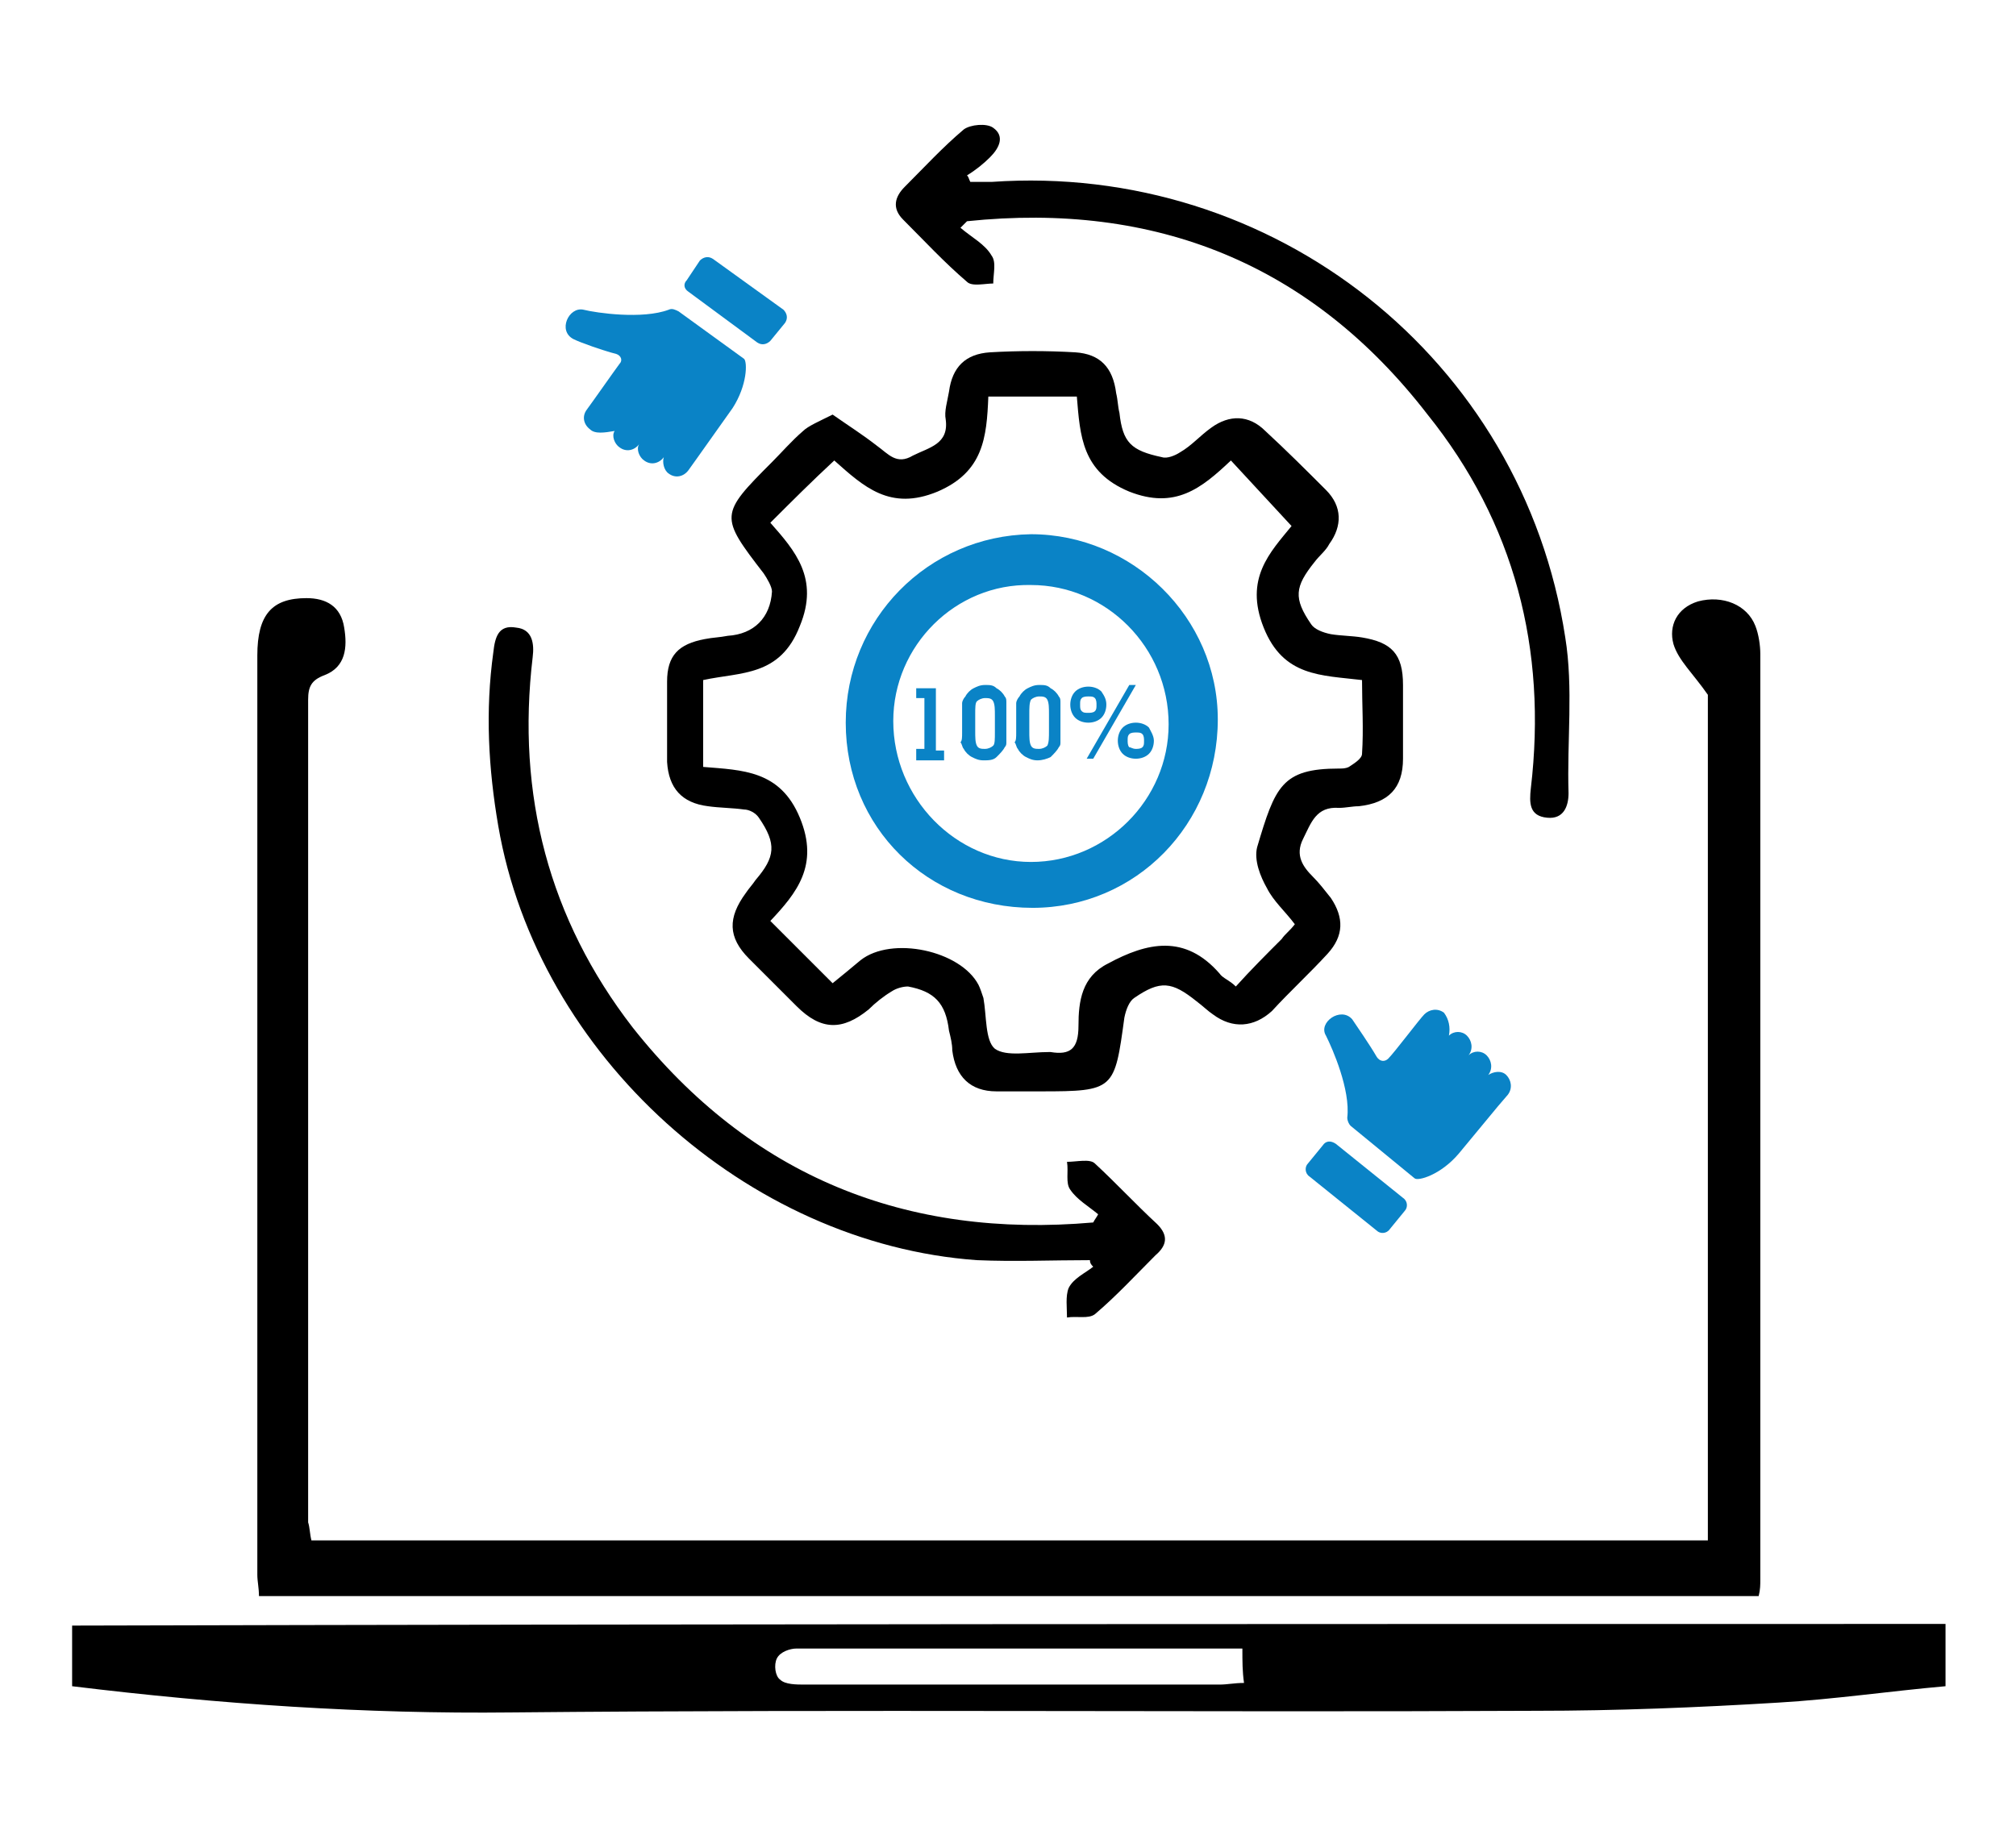
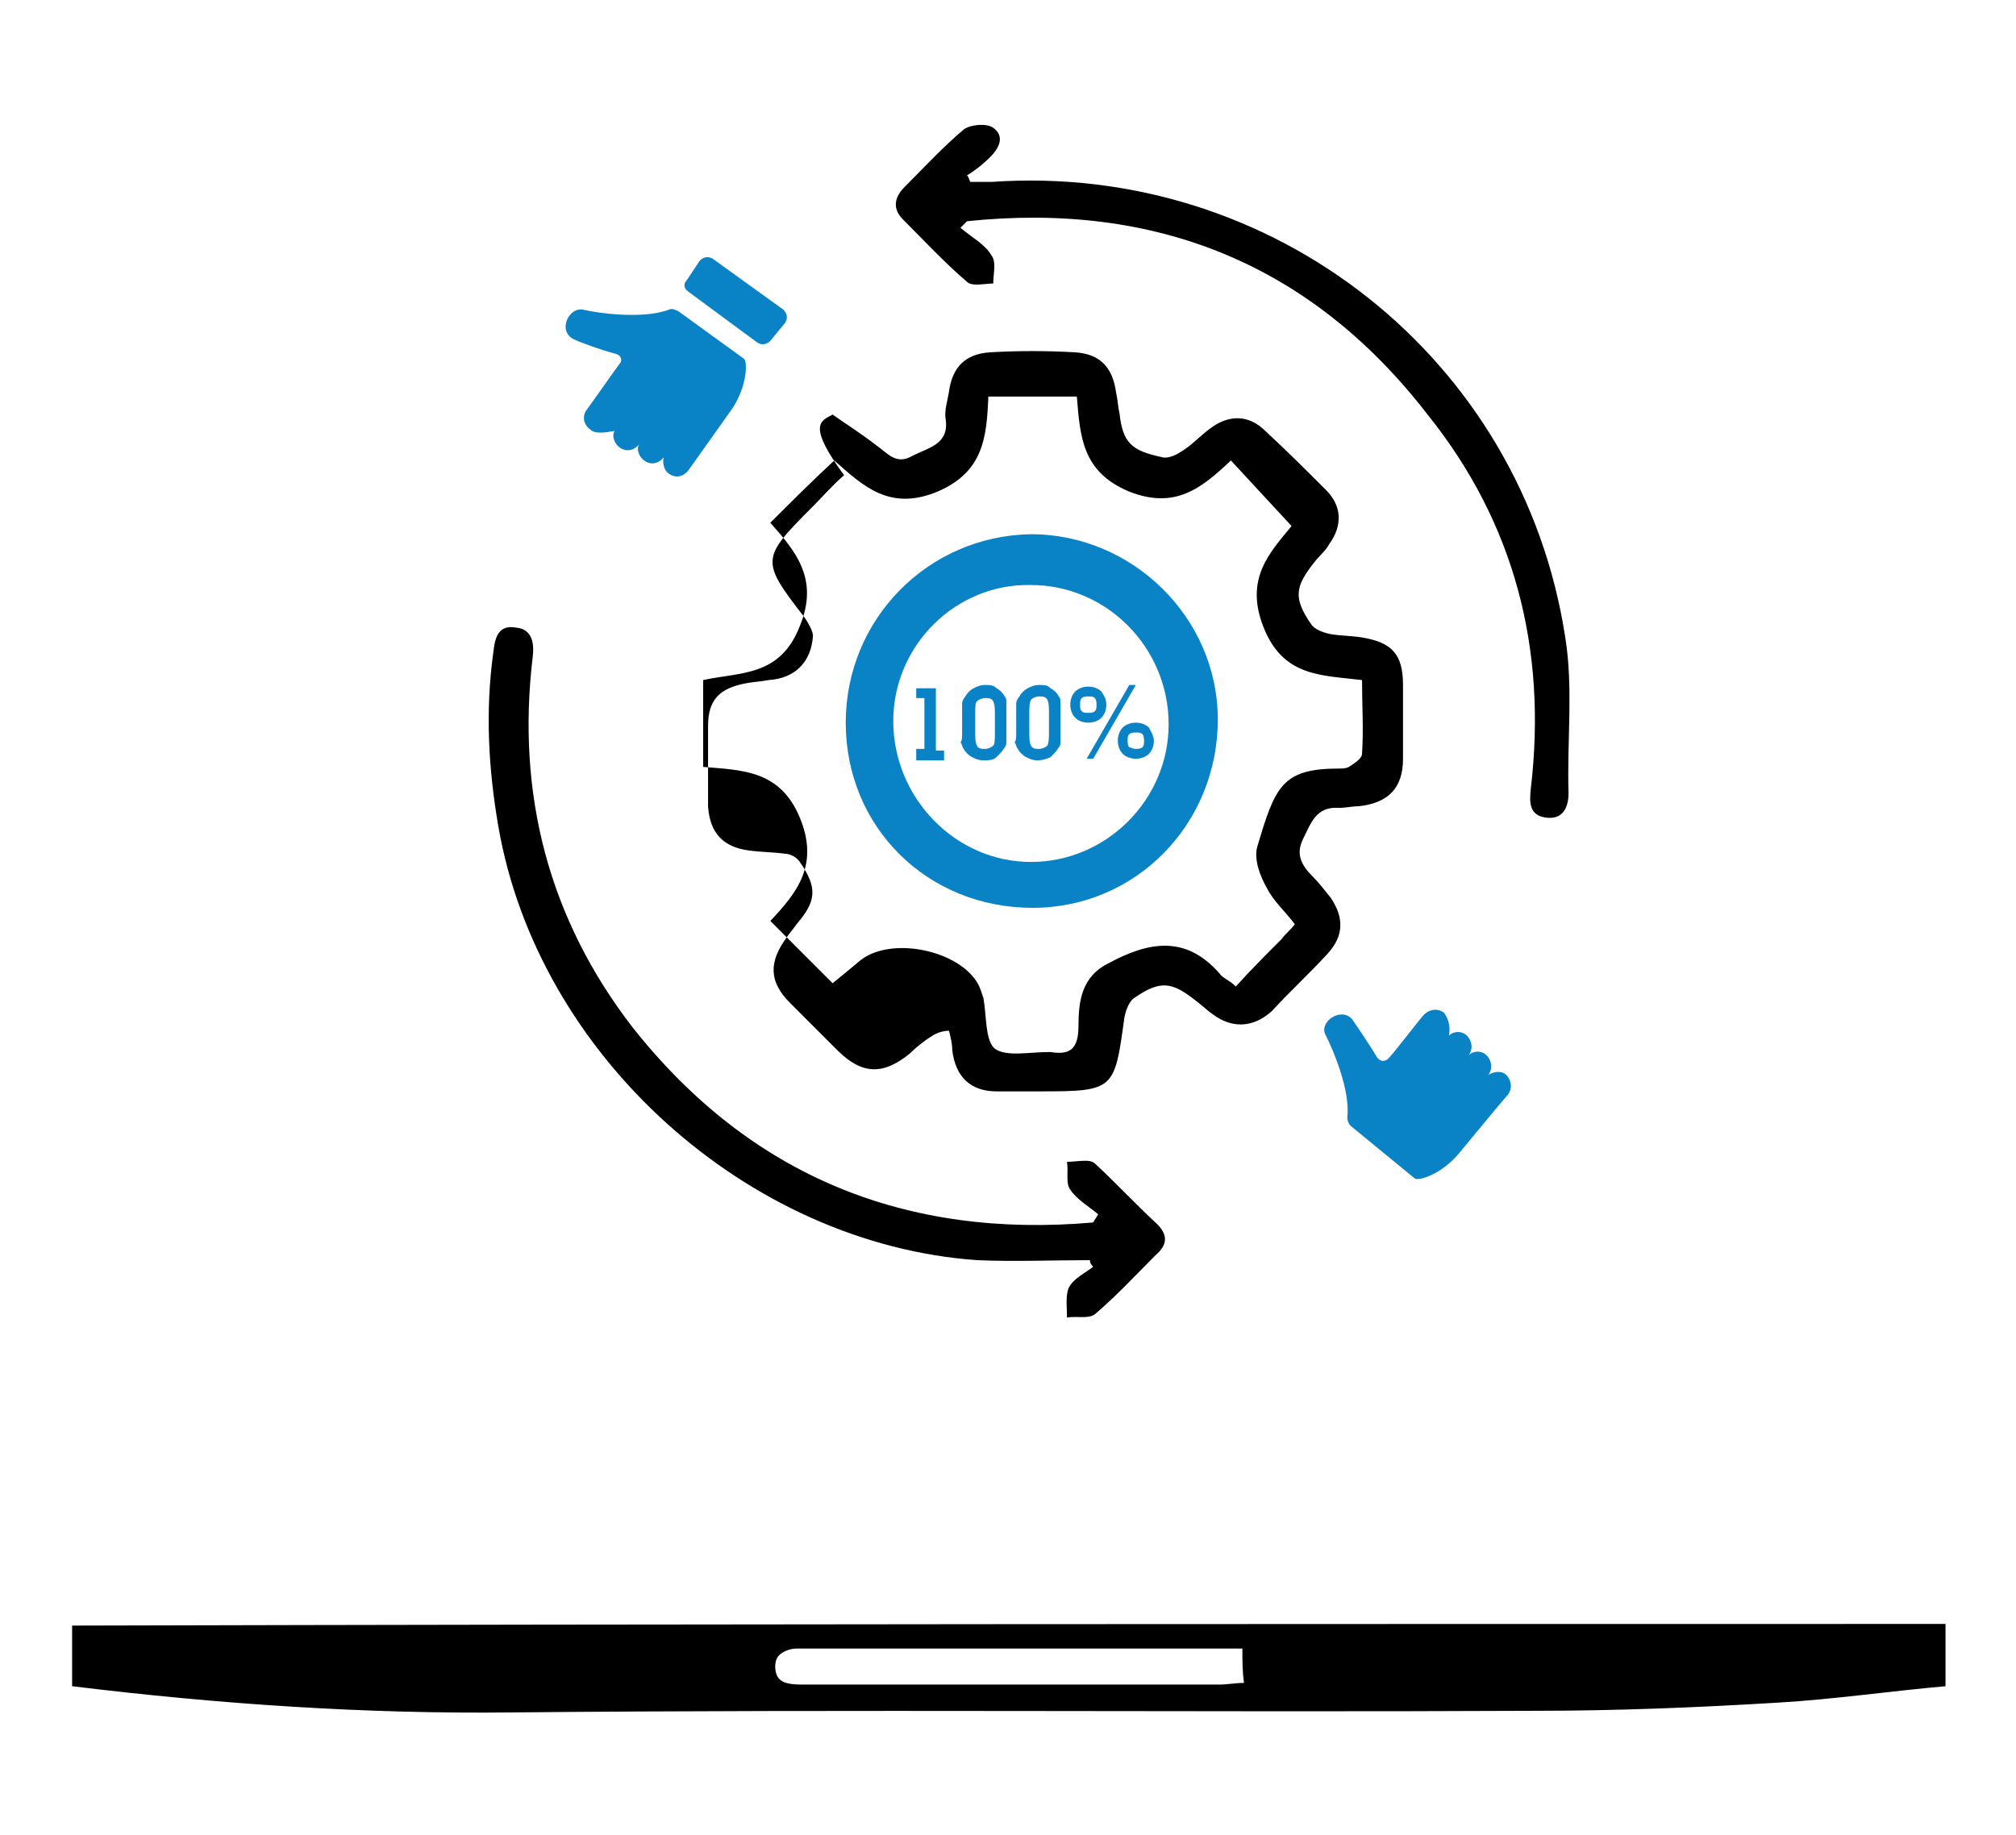
<svg xmlns="http://www.w3.org/2000/svg" version="1.1" id="Layer_1" x="0px" y="0px" viewBox="0 0 123 112" style="enable-background:new 0 0 123 112;" xml:space="preserve">
  <style type="text/css">
	.st0{fill:#0A83C6;}
</style>
-   <path d="M19,94c28.4,0,56.7,0,85.2,0c0-17.5,0-34.9,0-51.6c-0.9-1.3-1.8-2.1-2.1-3.1c-0.3-1.1,0.2-2.2,1.5-2.6  c1.5-0.4,3,0.2,3.5,1.5c0.2,0.5,0.3,1.2,0.3,1.7c0,18.9,0,37.7,0,56.5c0,0.3,0,0.6-0.1,1c-30.5,0-61,0-91.5,0c0-0.5-0.1-0.9-0.1-1.3  c0-18.7,0-37.4,0-56.1c0-2.5,0.9-3.5,3-3.5c1.2,0,2.1,0.5,2.3,1.8c0.2,1.2,0.1,2.4-1.2,2.9c-0.8,0.3-1,0.7-1,1.5  c0,16.8,0,33.5,0,50.2C18.9,93.2,18.9,93.6,19,94z" />
  <path d="M118.7,99.1c0,1.3,0,2.4,0,3.8c-3.4,0.3-6.8,0.8-10.2,1c-4.9,0.3-9.9,0.5-14.8,0.5c-20.8,0.1-41.7-0.1-62.5,0.1  c-8.9,0.1-17.8-0.5-26.8-1.6c0-0.6,0-1.2,0-1.8c0-0.6,0-1.2,0-1.9C42.4,99.1,80.5,99.1,118.7,99.1z M75.8,100.6c-0.7,0-1.2,0-1.8,0  c-6.2,0-12.4,0-18.5,0c-2.3,0-4.6,0-6.9,0c-0.4,0-1,0.2-1.2,0.6c-0.2,0.4-0.1,1.1,0.2,1.3c0.3,0.3,1,0.3,1.5,0.3  c8.4,0,16.9,0,25.3,0c0.5,0,0.9-0.1,1.5-0.1C75.8,102,75.8,101.4,75.8,100.6z" />
-   <path d="M50.8,25.3c1,0.7,1.8,1.2,2.7,1.9c0.7,0.5,1.2,1.2,2.2,0.6c1-0.5,2.2-0.7,2-2.2c-0.1-0.5,0.1-1.1,0.2-1.7  c0.2-1.5,1-2.3,2.5-2.4c1.7-0.1,3.5-0.1,5.2,0c1.5,0.1,2.3,0.9,2.5,2.5c0.1,0.4,0.1,0.8,0.2,1.2c0.2,1.8,0.7,2.3,2.6,2.7  c0.3,0.1,0.8-0.1,1.1-0.3c0.7-0.4,1.2-1,1.9-1.5c1.1-0.8,2.3-0.8,3.3,0.2c1.3,1.2,2.5,2.4,3.7,3.6c1,1,1,2.2,0.2,3.3  c-0.2,0.4-0.6,0.7-0.9,1.1c-1.2,1.5-1.3,2.2-0.2,3.8c0.2,0.3,0.7,0.5,1.2,0.6c0.6,0.1,1.3,0.1,1.9,0.2c1.8,0.3,2.5,1,2.5,2.9  c0,1.5,0,3,0,4.5c0,1.8-0.9,2.7-2.7,2.9c-0.4,0-0.8,0.1-1.2,0.1c-1.4-0.1-1.7,0.9-2.2,1.9c-0.5,1,0,1.7,0.6,2.3  c0.4,0.4,0.7,0.8,1.1,1.3c0.8,1.2,0.8,2.3-0.2,3.4c-1.1,1.2-2.3,2.3-3.4,3.5c-1.1,1-2.4,1.1-3.6,0.2c-0.3-0.2-0.6-0.5-1-0.8  c-1.5-1.2-2.2-1.3-3.8-0.2c-0.3,0.2-0.5,0.7-0.6,1.2c-0.6,4.4-0.6,4.5-5.1,4.5c-0.9,0-1.8,0-2.7,0c-1.6,0-2.5-0.9-2.7-2.5  c0-0.4-0.1-0.8-0.2-1.2c-0.2-1.7-0.9-2.4-2.5-2.7c-0.3,0-0.7,0.1-1,0.3c-0.5,0.3-1,0.7-1.4,1.1c-1.6,1.3-2.9,1.3-4.4-0.2  c-1-1-1.9-1.9-2.9-2.9c-1.3-1.3-1.3-2.5-0.2-4c0.2-0.3,0.4-0.5,0.6-0.8c1.2-1.4,1.3-2.2,0.2-3.8c-0.2-0.3-0.6-0.5-0.9-0.5  c-0.7-0.1-1.5-0.1-2.2-0.2c-1.6-0.2-2.4-1.1-2.5-2.7c0-1.6,0-3.3,0-4.9c0-1.6,0.7-2.3,2.3-2.6c0.5-0.1,0.9-0.1,1.4-0.2  c1.6-0.1,2.6-1.1,2.7-2.7c0-0.3-0.3-0.8-0.5-1.1c-2.7-3.5-2.7-3.6,0.5-6.8c0.6-0.6,1.2-1.3,1.9-1.9C49.3,26,50,25.7,50.8,25.3z   M47,31.9c1.5,1.7,3,3.4,1.8,6.3c-1.2,3.1-3.6,2.8-5.9,3.3c0,1.8,0,3.5,0,5.3c2.4,0.2,4.7,0.2,5.9,3.1c1.2,2.9-0.2,4.6-1.8,6.3  c1.3,1.3,2.5,2.5,3.8,3.8c0.5-0.4,1.1-0.9,1.7-1.4c1.9-1.5,6.1-0.6,7.2,1.5c0.1,0.2,0.2,0.5,0.3,0.8c0.2,1.1,0.1,2.6,0.7,3.1  c0.7,0.5,2.1,0.2,3.3,0.2c0,0,0.1,0,0.1,0c1.2,0.2,1.7-0.2,1.7-1.6c0-1.5,0.2-3,1.8-3.8c2.4-1.3,4.7-1.8,6.8,0.6  c0.2,0.3,0.6,0.4,1,0.8c0.9-1,1.9-2,2.8-2.9c0.2-0.3,0.5-0.5,0.8-0.9c-0.6-0.8-1.3-1.4-1.7-2.2c-0.4-0.7-0.8-1.7-0.6-2.5  c1.1-3.7,1.5-4.8,5-4.8c0.2,0,0.4,0,0.6-0.1c0.3-0.2,0.8-0.5,0.8-0.8c0.1-1.5,0-3,0-4.5c-2.5-0.3-4.8-0.2-6-3.2  c-1.2-3,0.4-4.6,1.7-6.2c-1.3-1.4-2.4-2.6-3.7-4c-1.8,1.7-3.4,3-6.2,1.9c-2.9-1.2-3-3.4-3.2-5.8c-1.9,0-3.6,0-5.4,0  c-0.1,2.5-0.3,4.6-3.1,5.8c-2.9,1.2-4.5-0.3-6.3-1.9C49.5,29.4,48.3,30.6,47,31.9z" />
+   <path d="M50.8,25.3c1,0.7,1.8,1.2,2.7,1.9c0.7,0.5,1.2,1.2,2.2,0.6c1-0.5,2.2-0.7,2-2.2c-0.1-0.5,0.1-1.1,0.2-1.7  c0.2-1.5,1-2.3,2.5-2.4c1.7-0.1,3.5-0.1,5.2,0c1.5,0.1,2.3,0.9,2.5,2.5c0.1,0.4,0.1,0.8,0.2,1.2c0.2,1.8,0.7,2.3,2.6,2.7  c0.3,0.1,0.8-0.1,1.1-0.3c0.7-0.4,1.2-1,1.9-1.5c1.1-0.8,2.3-0.8,3.3,0.2c1.3,1.2,2.5,2.4,3.7,3.6c1,1,1,2.2,0.2,3.3  c-0.2,0.4-0.6,0.7-0.9,1.1c-1.2,1.5-1.3,2.2-0.2,3.8c0.2,0.3,0.7,0.5,1.2,0.6c0.6,0.1,1.3,0.1,1.9,0.2c1.8,0.3,2.5,1,2.5,2.9  c0,1.5,0,3,0,4.5c0,1.8-0.9,2.7-2.7,2.9c-0.4,0-0.8,0.1-1.2,0.1c-1.4-0.1-1.7,0.9-2.2,1.9c-0.5,1,0,1.7,0.6,2.3  c0.4,0.4,0.7,0.8,1.1,1.3c0.8,1.2,0.8,2.3-0.2,3.4c-1.1,1.2-2.3,2.3-3.4,3.5c-1.1,1-2.4,1.1-3.6,0.2c-0.3-0.2-0.6-0.5-1-0.8  c-1.5-1.2-2.2-1.3-3.8-0.2c-0.3,0.2-0.5,0.7-0.6,1.2c-0.6,4.4-0.6,4.5-5.1,4.5c-0.9,0-1.8,0-2.7,0c-1.6,0-2.5-0.9-2.7-2.5  c0-0.4-0.1-0.8-0.2-1.2c-0.3,0-0.7,0.1-1,0.3c-0.5,0.3-1,0.7-1.4,1.1c-1.6,1.3-2.9,1.3-4.4-0.2  c-1-1-1.9-1.9-2.9-2.9c-1.3-1.3-1.3-2.5-0.2-4c0.2-0.3,0.4-0.5,0.6-0.8c1.2-1.4,1.3-2.2,0.2-3.8c-0.2-0.3-0.6-0.5-0.9-0.5  c-0.7-0.1-1.5-0.1-2.2-0.2c-1.6-0.2-2.4-1.1-2.5-2.7c0-1.6,0-3.3,0-4.9c0-1.6,0.7-2.3,2.3-2.6c0.5-0.1,0.9-0.1,1.4-0.2  c1.6-0.1,2.6-1.1,2.7-2.7c0-0.3-0.3-0.8-0.5-1.1c-2.7-3.5-2.7-3.6,0.5-6.8c0.6-0.6,1.2-1.3,1.9-1.9C49.3,26,50,25.7,50.8,25.3z   M47,31.9c1.5,1.7,3,3.4,1.8,6.3c-1.2,3.1-3.6,2.8-5.9,3.3c0,1.8,0,3.5,0,5.3c2.4,0.2,4.7,0.2,5.9,3.1c1.2,2.9-0.2,4.6-1.8,6.3  c1.3,1.3,2.5,2.5,3.8,3.8c0.5-0.4,1.1-0.9,1.7-1.4c1.9-1.5,6.1-0.6,7.2,1.5c0.1,0.2,0.2,0.5,0.3,0.8c0.2,1.1,0.1,2.6,0.7,3.1  c0.7,0.5,2.1,0.2,3.3,0.2c0,0,0.1,0,0.1,0c1.2,0.2,1.7-0.2,1.7-1.6c0-1.5,0.2-3,1.8-3.8c2.4-1.3,4.7-1.8,6.8,0.6  c0.2,0.3,0.6,0.4,1,0.8c0.9-1,1.9-2,2.8-2.9c0.2-0.3,0.5-0.5,0.8-0.9c-0.6-0.8-1.3-1.4-1.7-2.2c-0.4-0.7-0.8-1.7-0.6-2.5  c1.1-3.7,1.5-4.8,5-4.8c0.2,0,0.4,0,0.6-0.1c0.3-0.2,0.8-0.5,0.8-0.8c0.1-1.5,0-3,0-4.5c-2.5-0.3-4.8-0.2-6-3.2  c-1.2-3,0.4-4.6,1.7-6.2c-1.3-1.4-2.4-2.6-3.7-4c-1.8,1.7-3.4,3-6.2,1.9c-2.9-1.2-3-3.4-3.2-5.8c-1.9,0-3.6,0-5.4,0  c-0.1,2.5-0.3,4.6-3.1,5.8c-2.9,1.2-4.5-0.3-6.3-1.9C49.5,29.4,48.3,30.6,47,31.9z" />
  <path d="M67,74.1c-0.6-0.5-1.3-0.9-1.7-1.5c-0.3-0.4-0.1-1.1-0.2-1.7c0.6,0,1.4-0.2,1.7,0.1c1.3,1.2,2.5,2.5,3.8,3.7  c0.7,0.7,0.6,1.3-0.1,1.9c-1.2,1.2-2.4,2.5-3.7,3.6c-0.4,0.3-1.1,0.1-1.7,0.2c0-0.6-0.1-1.3,0.1-1.8c0.3-0.6,1-0.9,1.5-1.3  c-0.1-0.1-0.2-0.2-0.2-0.4c-2.3,0-4.6,0.1-6.9,0c-14-1-26.8-12.5-29.2-26.5c-0.6-3.5-0.8-7-0.3-10.6c0.1-0.9,0.3-1.7,1.4-1.5  c1,0.1,1.1,1,1,1.8c-1,8.4,1,16,6.1,22.6c7.2,9.1,16.7,12.9,28.1,11.9C66.8,74.4,66.9,74.3,67,74.1z" />
  <path d="M58.6,13.9c0.7,0.6,1.5,1,1.9,1.7c0.3,0.4,0.1,1.1,0.1,1.7c-0.5,0-1.3,0.2-1.6-0.1c-1.4-1.2-2.6-2.5-3.9-3.8  c-0.7-0.7-0.5-1.4,0.1-2c1.2-1.2,2.3-2.4,3.6-3.5c0.4-0.3,1.4-0.4,1.8-0.1c0.7,0.5,0.4,1.2-0.2,1.8c-0.4,0.4-0.9,0.8-1.4,1.1  c0.1,0.1,0.1,0.2,0.2,0.4c0.4,0,0.9,0,1.3,0c17.2-1.2,32.4,10.8,35,27.8c0.5,3.1,0.1,6.3,0.2,9.5c0,0.8-0.3,1.6-1.3,1.5  c-1.1-0.1-1.1-0.9-1-1.8c1-8.5-1-16.2-6.3-22.8C80,16.1,70.5,12.3,59,13.5C59,13.5,59,13.5,58.6,13.9z" />
  <path class="st0" d="M63,55.4c-6.4,0-11.4-4.9-11.4-11.3c0-6.3,5-11.4,11.3-11.5c6.2,0,11.4,5.1,11.4,11.3  C74.3,50.3,69.3,55.4,63,55.4z M54.5,44c0,4.7,3.8,8.6,8.4,8.6c4.6,0,8.4-3.8,8.4-8.4c0-4.7-3.8-8.5-8.4-8.5  C58.3,35.6,54.5,39.4,54.5,44z" />
  <g id="XMLID_00000056403598624991728470000006635995021373124775_">
    <path id="XMLID_00000003066724617147203580000012778826603947078031_" class="st0" d="M55.9,46.3v-0.6h0.5v-3.1h-0.5v-0.6h1.2v3.8   h0.5v0.6H55.9z" />
    <path id="XMLID_00000177483249102354153530000004238339439874103174_" class="st0" d="M58.7,44.7v-1.1c0-0.3,0-0.5,0-0.7   c0-0.1,0.1-0.3,0.2-0.4c0.1-0.2,0.3-0.4,0.5-0.5c0.2-0.1,0.4-0.2,0.7-0.2c0.3,0,0.5,0,0.7,0.2c0.2,0.1,0.4,0.3,0.5,0.5   c0.1,0.1,0.1,0.2,0.1,0.4c0,0.1,0,0.3,0,0.6v0.1v1.2c0,0.2,0,0.4,0,0.5c0,0.1,0,0.2-0.1,0.3c-0.1,0.2-0.3,0.4-0.5,0.6   s-0.5,0.2-0.8,0.2c-0.3,0-0.5-0.1-0.7-0.2c-0.2-0.1-0.4-0.3-0.5-0.5c-0.1-0.1-0.1-0.3-0.2-0.4C58.7,45.2,58.7,45,58.7,44.7z    M59.5,43.6v1c0,0.4,0,0.7,0.1,0.9c0.1,0.2,0.3,0.2,0.5,0.2c0.2,0,0.4-0.1,0.5-0.2s0.1-0.4,0.1-0.8v-1c0-0.4,0-0.7-0.1-0.9   c-0.1-0.2-0.3-0.2-0.5-0.2c-0.2,0-0.4,0.1-0.5,0.2C59.5,42.9,59.5,43.2,59.5,43.6z" />
    <path id="XMLID_00000080905548388248286060000015057967860283248270_" class="st0" d="M62,44.7v-1.1c0-0.3,0-0.5,0-0.7   c0-0.1,0.1-0.3,0.2-0.4c0.1-0.2,0.3-0.4,0.5-0.5c0.2-0.1,0.4-0.2,0.7-0.2c0.3,0,0.5,0,0.7,0.2c0.2,0.1,0.4,0.3,0.5,0.5   c0.1,0.1,0.1,0.2,0.1,0.4c0,0.1,0,0.3,0,0.6v0.1v1.2c0,0.2,0,0.4,0,0.5c0,0.1,0,0.2-0.1,0.3c-0.1,0.2-0.3,0.4-0.5,0.6   c-0.2,0.1-0.5,0.2-0.8,0.2c-0.3,0-0.5-0.1-0.7-0.2s-0.4-0.3-0.5-0.5c-0.1-0.1-0.1-0.3-0.2-0.4C62,45.2,62,45,62,44.7z M62.8,43.6v1   c0,0.4,0,0.7,0.1,0.9c0.1,0.2,0.3,0.2,0.5,0.2c0.2,0,0.4-0.1,0.5-0.2C64,45.3,64,45,64,44.6v-1c0-0.4,0-0.7-0.1-0.9   c-0.1-0.2-0.3-0.2-0.5-0.2c-0.2,0-0.4,0.1-0.5,0.2C62.8,42.9,62.8,43.2,62.8,43.6z" />
    <path id="XMLID_00000063601891872571388500000001606741154843439772_" class="st0" d="M67.5,43c0,0.3-0.1,0.6-0.3,0.8   c-0.2,0.2-0.5,0.3-0.8,0.3s-0.6-0.1-0.8-0.3c-0.2-0.2-0.3-0.5-0.3-0.8c0-0.3,0.1-0.6,0.3-0.8c0.2-0.2,0.5-0.3,0.8-0.3   s0.6,0.1,0.8,0.3C67.4,42.5,67.5,42.7,67.5,43z M66.4,43.5c0.1,0,0.3,0,0.4-0.1c0.1-0.1,0.1-0.2,0.1-0.4c0-0.1,0-0.3-0.1-0.4   c-0.1-0.1-0.2-0.1-0.4-0.1c-0.1,0-0.3,0-0.4,0.1c-0.1,0.1-0.1,0.2-0.1,0.4s0,0.3,0.1,0.4C66.1,43.5,66.2,43.5,66.4,43.5z    M68.9,41.8h0.4l-2.6,4.5h-0.4L68.9,41.8z M70.4,45.2c0,0.3-0.1,0.6-0.3,0.8c-0.2,0.2-0.5,0.3-0.8,0.3c-0.3,0-0.6-0.1-0.8-0.3   c-0.2-0.2-0.3-0.5-0.3-0.8c0-0.3,0.1-0.6,0.3-0.8c0.2-0.2,0.5-0.3,0.8-0.3c0.3,0,0.6,0.1,0.8,0.3C70.2,44.6,70.4,44.9,70.4,45.2z    M69.3,45.7c0.1,0,0.3,0,0.4-0.1c0.1-0.1,0.1-0.2,0.1-0.4c0-0.1,0-0.3-0.1-0.4c-0.1-0.1-0.2-0.1-0.4-0.1c-0.1,0-0.3,0-0.4,0.1   c-0.1,0.1-0.1,0.2-0.1,0.4c0,0.1,0,0.3,0.1,0.4C69,45.6,69.1,45.7,69.3,45.7z" />
  </g>
  <path class="st0" d="M88.1,61.8c-0.4-0.3-0.9-0.2-1.2,0.1s-1.8,2.3-2.2,2.7c-0.2,0.2-0.5,0.2-0.7-0.1c-0.4-0.7-1.3-2-1.5-2.3  c-0.7-0.8-2.1,0.2-1.6,1c0.4,0.8,1.5,3.3,1.3,5c0,0.2,0.1,0.4,0.2,0.5l3.9,3.2c0.2,0.2,1.6-0.2,2.7-1.5l2.4-2.9l0.6-0.7  c0.3-0.4,0.2-0.9-0.1-1.2c-0.3-0.3-0.8-0.2-1.1,0c0,0,0,0,0,0c0.3-0.4,0.2-0.9-0.1-1.2c-0.3-0.3-0.8-0.3-1.1,0c0,0,0,0,0,0  c0.3-0.4,0.2-0.9-0.1-1.2c-0.3-0.3-0.8-0.3-1.1,0c0,0,0,0,0,0C88.5,62.7,88.4,62.2,88.1,61.8z" />
-   <path class="st0" d="M80.7,69.9L79.8,71c-0.2,0.2-0.2,0.6,0.1,0.8l4.1,3.3c0.2,0.2,0.6,0.2,0.8-0.1l0.9-1.1c0.2-0.2,0.2-0.6-0.1-0.8  l-4.1-3.3C81.2,69.6,80.9,69.6,80.7,69.9z" />
  <path class="st0" d="M36,26.2c-0.4-0.3-0.5-0.8-0.2-1.2s1.7-2.4,2-2.8c0.2-0.2,0.1-0.5-0.2-0.6c-0.8-0.2-2.2-0.7-2.6-0.9  c-1-0.5-0.3-2,0.6-1.8c0.8,0.2,3.6,0.6,5.2,0c0.2-0.1,0.4,0,0.6,0.1l4,2.9c0.2,0.2,0.2,1.6-0.7,3l-2.2,3.1l-0.5,0.7  c-0.3,0.4-0.8,0.5-1.2,0.2c-0.3-0.2-0.4-0.7-0.3-1c0,0,0,0,0,0c-0.3,0.4-0.8,0.5-1.2,0.2c-0.3-0.2-0.5-0.7-0.3-1c0,0,0,0,0,0  c-0.3,0.4-0.8,0.5-1.2,0.2c-0.3-0.2-0.5-0.7-0.3-1c0,0,0,0,0,0C36.9,26.4,36.3,26.5,36,26.2z" />
  <path class="st0" d="M41.9,17.1l0.8-1.2c0.2-0.2,0.5-0.3,0.8-0.1l4.3,3.1c0.2,0.2,0.3,0.5,0.1,0.8L47,20.8c-0.2,0.2-0.5,0.3-0.8,0.1  L42,17.8C41.7,17.6,41.7,17.3,41.9,17.1z" />
</svg>